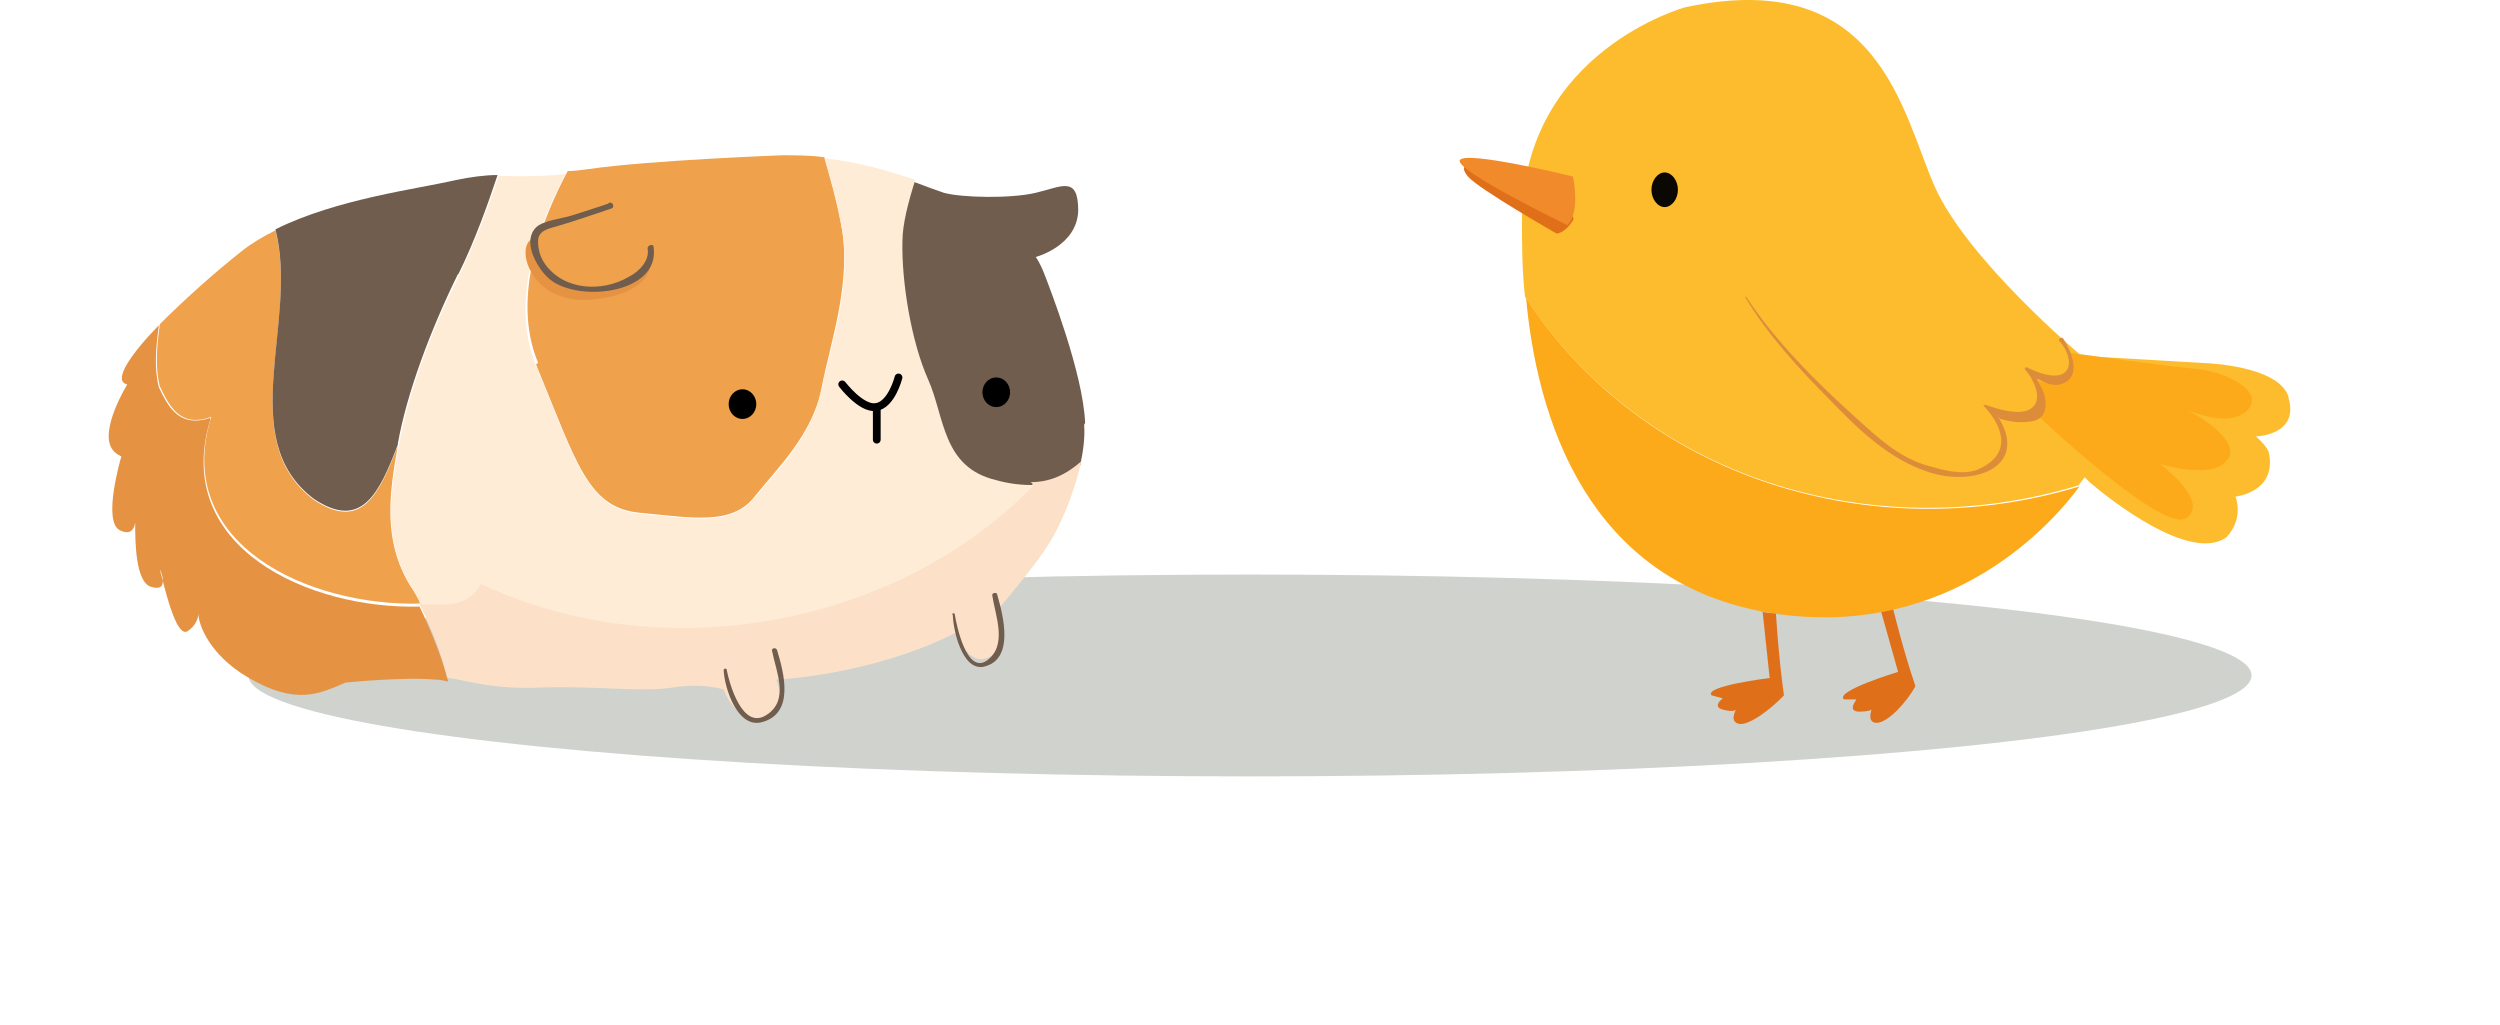
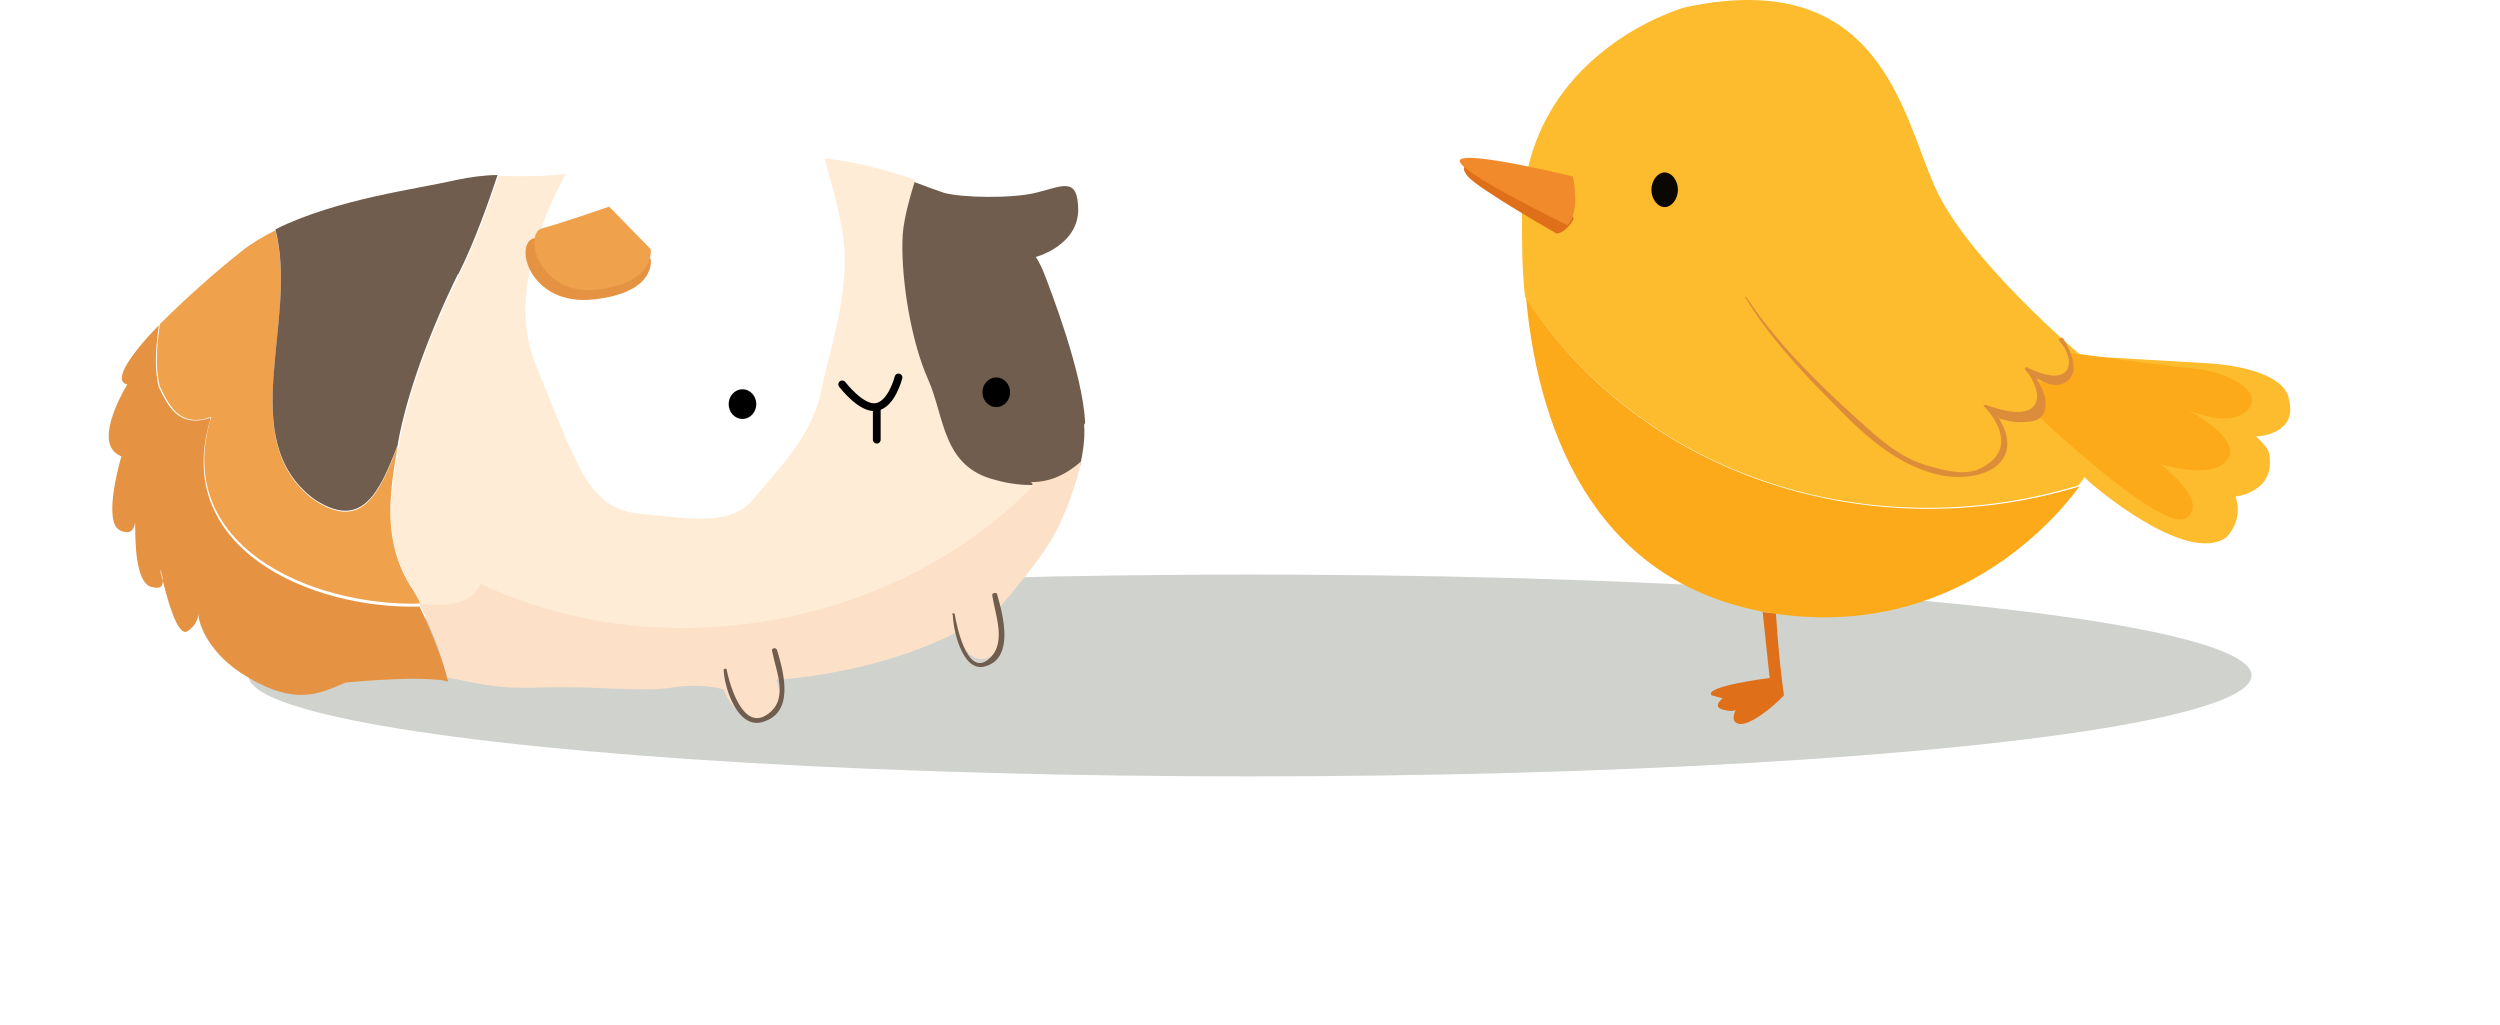
<svg xmlns="http://www.w3.org/2000/svg" width="161" height="66" viewBox="0 0 161 66" fill="none">
  <g opacity="0.22" filter="url(#filter0_f_8150_8784)">
    <ellipse cx="80.5" cy="43.5" rx="64.5" ry="6.5" fill="#24341D" />
  </g>
-   <path d="M34.524 23.482C37.131 29.777 37.831 32.703 41.201 33.021C44.572 33.339 47.115 33.847 48.578 32.003C50.041 30.159 52.33 27.997 52.902 25.008C53.474 22.019 54.873 18.203 54.174 14.451C53.856 12.735 53.411 11.208 53.093 10.127C52.203 10 51.249 10 50.358 10C50.358 10 41.837 10.318 37.894 10.89C37.386 10.954 36.94 11.018 36.559 11.018C34.969 14.006 32.87 19.094 34.651 23.355L34.524 23.482Z" fill="#EFA14B" />
  <path d="M13.539 26.916C11.567 27.552 10.868 26.28 10.232 24.944C9.914 23.736 10.041 22.337 10.232 20.938C8.324 22.909 7.243 24.563 8.197 24.754C8.197 24.754 6.353 27.742 7.243 28.951C7.37 29.142 7.561 29.269 7.815 29.396C7.815 29.396 6.543 33.657 7.752 34.165C8.451 34.483 8.642 34.038 8.705 33.657C8.705 33.339 8.705 33.148 8.705 33.148C8.705 33.148 8.705 33.402 8.705 33.657C8.705 34.801 8.705 37.472 9.723 37.79C10.359 37.981 10.486 37.727 10.486 37.409C10.359 36.963 10.295 36.645 10.295 36.645C10.295 36.645 10.486 37.027 10.486 37.409C10.804 38.68 11.44 41.033 12.076 40.652C12.648 40.27 12.775 39.761 12.775 39.507C12.775 40.27 13.539 42.178 15.892 43.577C19.071 45.485 20.597 44.658 22.251 43.959C22.251 43.959 26.003 43.577 28.038 43.768C28.356 43.768 28.61 43.831 28.864 43.895C28.483 42.369 27.783 40.652 27.02 39.062C19.898 39.253 11.058 35.246 13.539 27.043V26.916Z" fill="#E59342" />
  <path d="M25.621 28.696C24.413 31.876 23.268 34.229 20.216 32.194C15.065 28.315 19.262 20.747 17.736 14.833C16.973 15.215 16.209 15.66 15.573 16.169C13.793 17.567 11.822 19.348 10.295 20.874C10.104 22.273 9.977 23.672 10.295 24.881C10.931 26.216 11.631 27.552 13.602 26.852C11.058 35.056 19.898 39.062 27.084 38.871C26.893 38.426 26.639 38.044 26.384 37.663C24.667 34.801 25.049 31.876 25.621 28.696Z" fill="#EFA14B" />
  <path d="M29.5 17.695C30.582 15.533 31.472 12.989 32.044 11.272C31.218 11.272 30.327 11.399 29.373 11.59C26.957 12.162 21.679 12.798 17.736 14.77C19.262 20.684 15.065 28.251 20.216 32.13C23.268 34.165 24.413 31.812 25.621 28.633C25.621 28.633 25.621 28.633 25.621 28.569C26.194 25.326 27.72 21.256 29.5 17.631V17.695Z" fill="#715D4D" />
  <path d="M69.882 27.234C69.755 24.054 67.593 18.521 67.275 17.695C66.957 16.868 66.702 16.55 66.702 16.55C66.702 16.55 69.373 15.851 69.437 13.561C69.437 11.272 68.356 12.035 66.702 12.416C65.112 12.798 61.933 12.734 60.788 12.416C60.407 12.289 59.707 12.035 58.69 11.653C58.244 12.989 57.926 14.515 57.863 15.596C57.799 18.14 58.435 22.083 59.516 24.499C60.597 26.916 60.407 30.159 63.904 30.986C66.321 31.558 67.974 31.431 69.564 29.968C69.755 29.078 69.882 28.188 69.818 27.361L69.882 27.234Z" fill="#715D4D" />
  <path d="M66.512 31.177C57.927 40.143 42.728 43.259 30.773 37.472C30.137 38.808 28.801 38.808 28.102 38.808C27.72 38.808 27.339 38.808 26.957 38.808C27.784 40.398 28.42 42.114 28.801 43.641C30.391 43.895 31.79 44.404 34.779 44.277C38.277 44.15 41.329 44.595 43.3 44.277C45.272 43.959 46.607 44.404 46.607 44.404C46.607 44.404 47.37 46.63 49.215 46.248C50.995 45.93 49.978 43.768 49.978 43.768C49.978 43.768 56.146 43.514 61.615 40.715C61.615 40.715 62.251 42.878 63.587 42.369C64.922 41.86 64.159 39.38 64.159 39.38C64.159 39.38 66.512 36.645 67.402 35.246C68.102 34.229 69.119 32.067 69.628 29.714C68.61 30.604 67.593 31.049 66.385 31.049L66.512 31.177Z" fill="#FCE1C8" />
  <path d="M30.836 37.535C42.791 43.259 57.926 40.206 66.575 31.24C65.875 31.24 65.049 31.176 64.158 30.922C60.661 30.095 60.852 26.852 59.77 24.435C58.689 22.019 58.053 18.14 58.117 15.532C58.117 14.451 58.498 12.989 58.944 11.589C57.481 11.081 55.383 10.445 53.093 10.19C53.411 11.335 53.856 12.798 54.174 14.515C54.937 18.267 53.538 22.082 52.902 25.071C52.33 28.06 50.104 30.222 48.578 32.066C47.115 33.911 44.572 33.402 41.201 33.084C37.831 32.766 37.131 29.841 34.524 23.545C32.743 19.284 34.842 14.133 36.432 11.208C34.651 11.399 33.379 11.335 32.108 11.335C31.535 13.052 30.645 15.532 29.564 17.758C27.72 21.383 26.257 25.453 25.685 28.696C25.112 31.939 24.667 34.864 26.448 37.726C26.702 38.108 26.893 38.553 27.147 38.934C27.529 38.934 27.91 38.934 28.292 38.934C28.928 38.934 30.263 38.934 30.963 37.599L30.836 37.535Z" fill="#FFECD6" />
  <path d="M39.039 13.943C39.039 13.943 35.732 15.024 34.397 15.342C33.061 15.66 34.079 19.73 38.212 19.285C42.346 18.84 41.901 16.677 41.901 16.677" fill="#E59342" />
  <path d="M39.23 13.307C39.23 13.307 36.114 14.388 34.906 14.706C33.698 15.024 34.652 19.094 38.467 18.648C42.283 18.203 41.901 16.041 41.901 16.041" fill="#EFA14B" />
-   <path d="M39.166 13.116C38.403 13.37 37.64 13.624 36.813 13.879C36.241 14.069 34.969 14.197 34.524 14.642C33.634 15.532 34.524 17.122 35.224 17.822C36.877 19.538 42.537 19.03 42.092 15.914C42.092 15.659 41.647 15.787 41.71 16.041C41.837 16.804 41.138 17.504 40.502 17.822C38.785 18.839 36.305 18.712 35.096 16.995C34.779 16.55 34.651 16.041 34.651 15.532C34.651 14.769 35.478 14.706 36.05 14.515C37.131 14.197 38.212 13.815 39.357 13.434C39.612 13.37 39.484 12.988 39.23 13.052L39.166 13.116Z" fill="#715D4D" />
  <path d="M48.705 26.025C48.705 26.534 48.324 26.979 47.815 26.979C47.306 26.979 46.925 26.534 46.925 26.025C46.925 25.516 47.306 25.071 47.815 25.071C48.324 25.071 48.705 25.516 48.705 26.025Z" fill="black" />
  <path d="M65.049 25.262C65.049 25.771 64.668 26.216 64.159 26.216C63.65 26.216 63.269 25.771 63.269 25.262C63.269 24.753 63.65 24.308 64.159 24.308C64.668 24.308 65.049 24.753 65.049 25.262Z" fill="black" />
  <path d="M54.238 24.753C54.238 24.753 55.447 26.343 56.4 26.216C57.418 26.089 57.863 24.308 57.863 24.308" stroke="black" stroke-width="0.5" stroke-linecap="round" stroke-linejoin="round" />
  <path d="M56.464 28.315V26.216" stroke="black" stroke-width="0.5" stroke-linecap="round" stroke-linejoin="round" />
  <path d="M46.606 43.195C46.67 44.34 47.497 46.947 49.087 46.502C51.185 45.93 50.486 43.322 50.041 41.86C49.977 41.669 49.659 41.733 49.722 41.923C49.977 43.259 50.867 45.103 49.341 46.057C47.815 47.011 46.988 44.086 46.797 43.132C46.797 43.005 46.606 43.068 46.606 43.132V43.195Z" fill="#715D4D" />
  <path d="M61.361 39.571C61.361 40.461 61.933 43.196 63.332 42.941C65.367 42.496 64.604 39.634 64.222 38.299C64.222 38.108 63.841 38.172 63.904 38.362C64.095 39.634 64.922 41.606 63.523 42.559C62.251 43.386 61.615 40.334 61.488 39.571C61.488 39.444 61.297 39.507 61.297 39.571H61.361Z" fill="#715D4D" />
  <path d="M113.507 39.331L113.966 43.663C113.966 43.663 109.699 44.189 110.224 44.779L110.947 44.976C110.947 44.976 110.224 45.502 110.947 45.698C111.669 45.895 111.8 45.698 111.8 45.698C111.8 45.698 111.34 46.486 111.997 46.617C112.653 46.749 114.163 45.567 114.885 44.779C114.491 41.957 114.36 39.2 114.36 39.397C114.36 39.594 113.441 39.397 113.441 39.397L113.507 39.331Z" fill="#E06F19" />
-   <path d="M121.056 39.069L122.237 43.27C122.237 43.27 118.102 44.517 118.758 45.042H119.546C119.546 45.108 118.955 45.764 119.677 45.83C120.399 45.83 120.53 45.698 120.53 45.698C120.53 45.698 120.202 46.552 120.859 46.552C121.581 46.552 122.828 45.173 123.353 44.189C122.434 41.497 121.843 38.806 121.843 39.003C121.843 39.134 120.99 39.134 120.99 39.134L121.056 39.069Z" fill="#E06F19" />
  <path d="M98.277 19.179C99.131 28.5 103.201 37.887 114.36 39.528C125.782 41.169 132.346 33.489 133.921 31.323C120.53 35.392 105.761 30.732 98.277 19.179Z" fill="#FCAA1A" />
  <path d="M147.378 25.546C146.721 23.511 141.93 23.38 141.93 23.38L134.052 22.921C134.052 22.921 126.7 16.75 124.6 12.024C122.499 7.298 121.055 -2.221 108.517 0.471C108.517 0.471 98.212 3.293 98.015 13.993C98.015 15.634 98.015 17.407 98.212 19.113C105.695 30.666 120.464 35.327 133.856 31.257C134.118 30.929 134.249 30.732 134.249 30.732C134.249 30.732 134.381 30.863 134.578 31.06C135.956 32.242 141.076 36.246 143.374 34.605C144.555 33.358 143.964 31.979 143.964 31.979C143.964 31.979 146.59 31.717 146.131 29.222C146.065 28.763 145.277 28.106 145.277 28.106C145.277 28.106 148.1 28.041 147.378 25.612V25.546Z" fill="#FDBC2D" />
  <path d="M130.836 26.399C130.836 26.399 139.304 34.473 140.814 33.357C142.324 32.241 139.107 29.878 139.107 29.878C139.107 29.878 141.995 30.797 143.177 29.878C144.949 28.5 140.879 26.399 140.879 26.399C140.879 26.399 143.571 27.646 144.752 26.399C145.868 25.152 143.308 23.97 141.602 23.773C139.895 23.642 133.331 22.723 133.331 22.723C133.331 22.723 134.25 25.611 130.771 24.364C130.771 24.364 132.018 26.202 130.771 26.399H130.836Z" fill="#FCAA1A" />
  <path d="M108.058 12.221C108.058 12.812 107.664 13.337 107.205 13.337C106.745 13.337 106.352 12.812 106.352 12.221C106.352 11.63 106.745 11.105 107.205 11.105C107.664 11.105 108.058 11.63 108.058 12.221Z" fill="#0B0703" />
  <path d="M94.667 10.58C94.667 10.58 93.879 10.58 94.536 11.367C95.192 12.155 100.247 15.043 100.247 15.043C100.247 15.043 100.772 15.043 101.297 14.19C101.888 13.402 94.601 10.645 94.601 10.645L94.667 10.58Z" fill="#E06F19" />
  <path d="M100.969 14.518C100.969 14.518 93.683 10.973 94.011 10.317C94.339 9.66 101.297 11.367 101.297 11.367C101.297 11.367 101.822 13.73 100.903 14.518H100.969Z" fill="#F18A2B" />
  <path d="M112.456 19.245C113.835 21.542 115.87 23.774 117.773 25.677C119.611 27.581 121.58 29.55 124.206 30.404C127.226 31.388 130.77 30.01 128.604 26.728C128.604 26.662 128.735 26.99 128.867 26.99C129.589 27.187 130.114 27.253 130.902 27.122C132.018 26.925 131.821 25.546 131.427 24.89C130.705 23.643 131.821 25.284 133.002 24.627C134.053 24.037 133.33 22.527 132.871 21.805C132.805 21.673 132.543 21.805 132.608 21.936C133.724 23.183 133.527 25.087 130.639 23.708C130.508 23.577 130.311 23.708 130.442 23.84C131.492 24.956 132.018 27.581 127.882 26.071C127.882 26.071 127.685 26.071 127.751 26.137C128.867 27.319 129.786 29.222 127.291 30.273C126.307 30.601 125.125 30.273 124.206 30.01C122.302 29.485 120.924 28.172 119.545 26.925C117.051 24.693 114.294 21.936 112.456 19.113C112.456 19.113 112.325 19.113 112.39 19.113L112.456 19.245Z" fill="#DD8C3A" />
  <defs>
    <filter id="filter0_f_8150_8784" x="0.4" y="21.4" width="160.2" height="44.2" filterUnits="userSpaceOnUse" color-interpolation-filters="sRGB">
      <feFlood flood-opacity="0" result="BackgroundImageFix" />
      <feBlend mode="normal" in="SourceGraphic" in2="BackgroundImageFix" result="shape" />
      <feGaussianBlur stdDeviation="7.8" result="effect1_foregroundBlur_8150_8784" />
    </filter>
  </defs>
</svg>